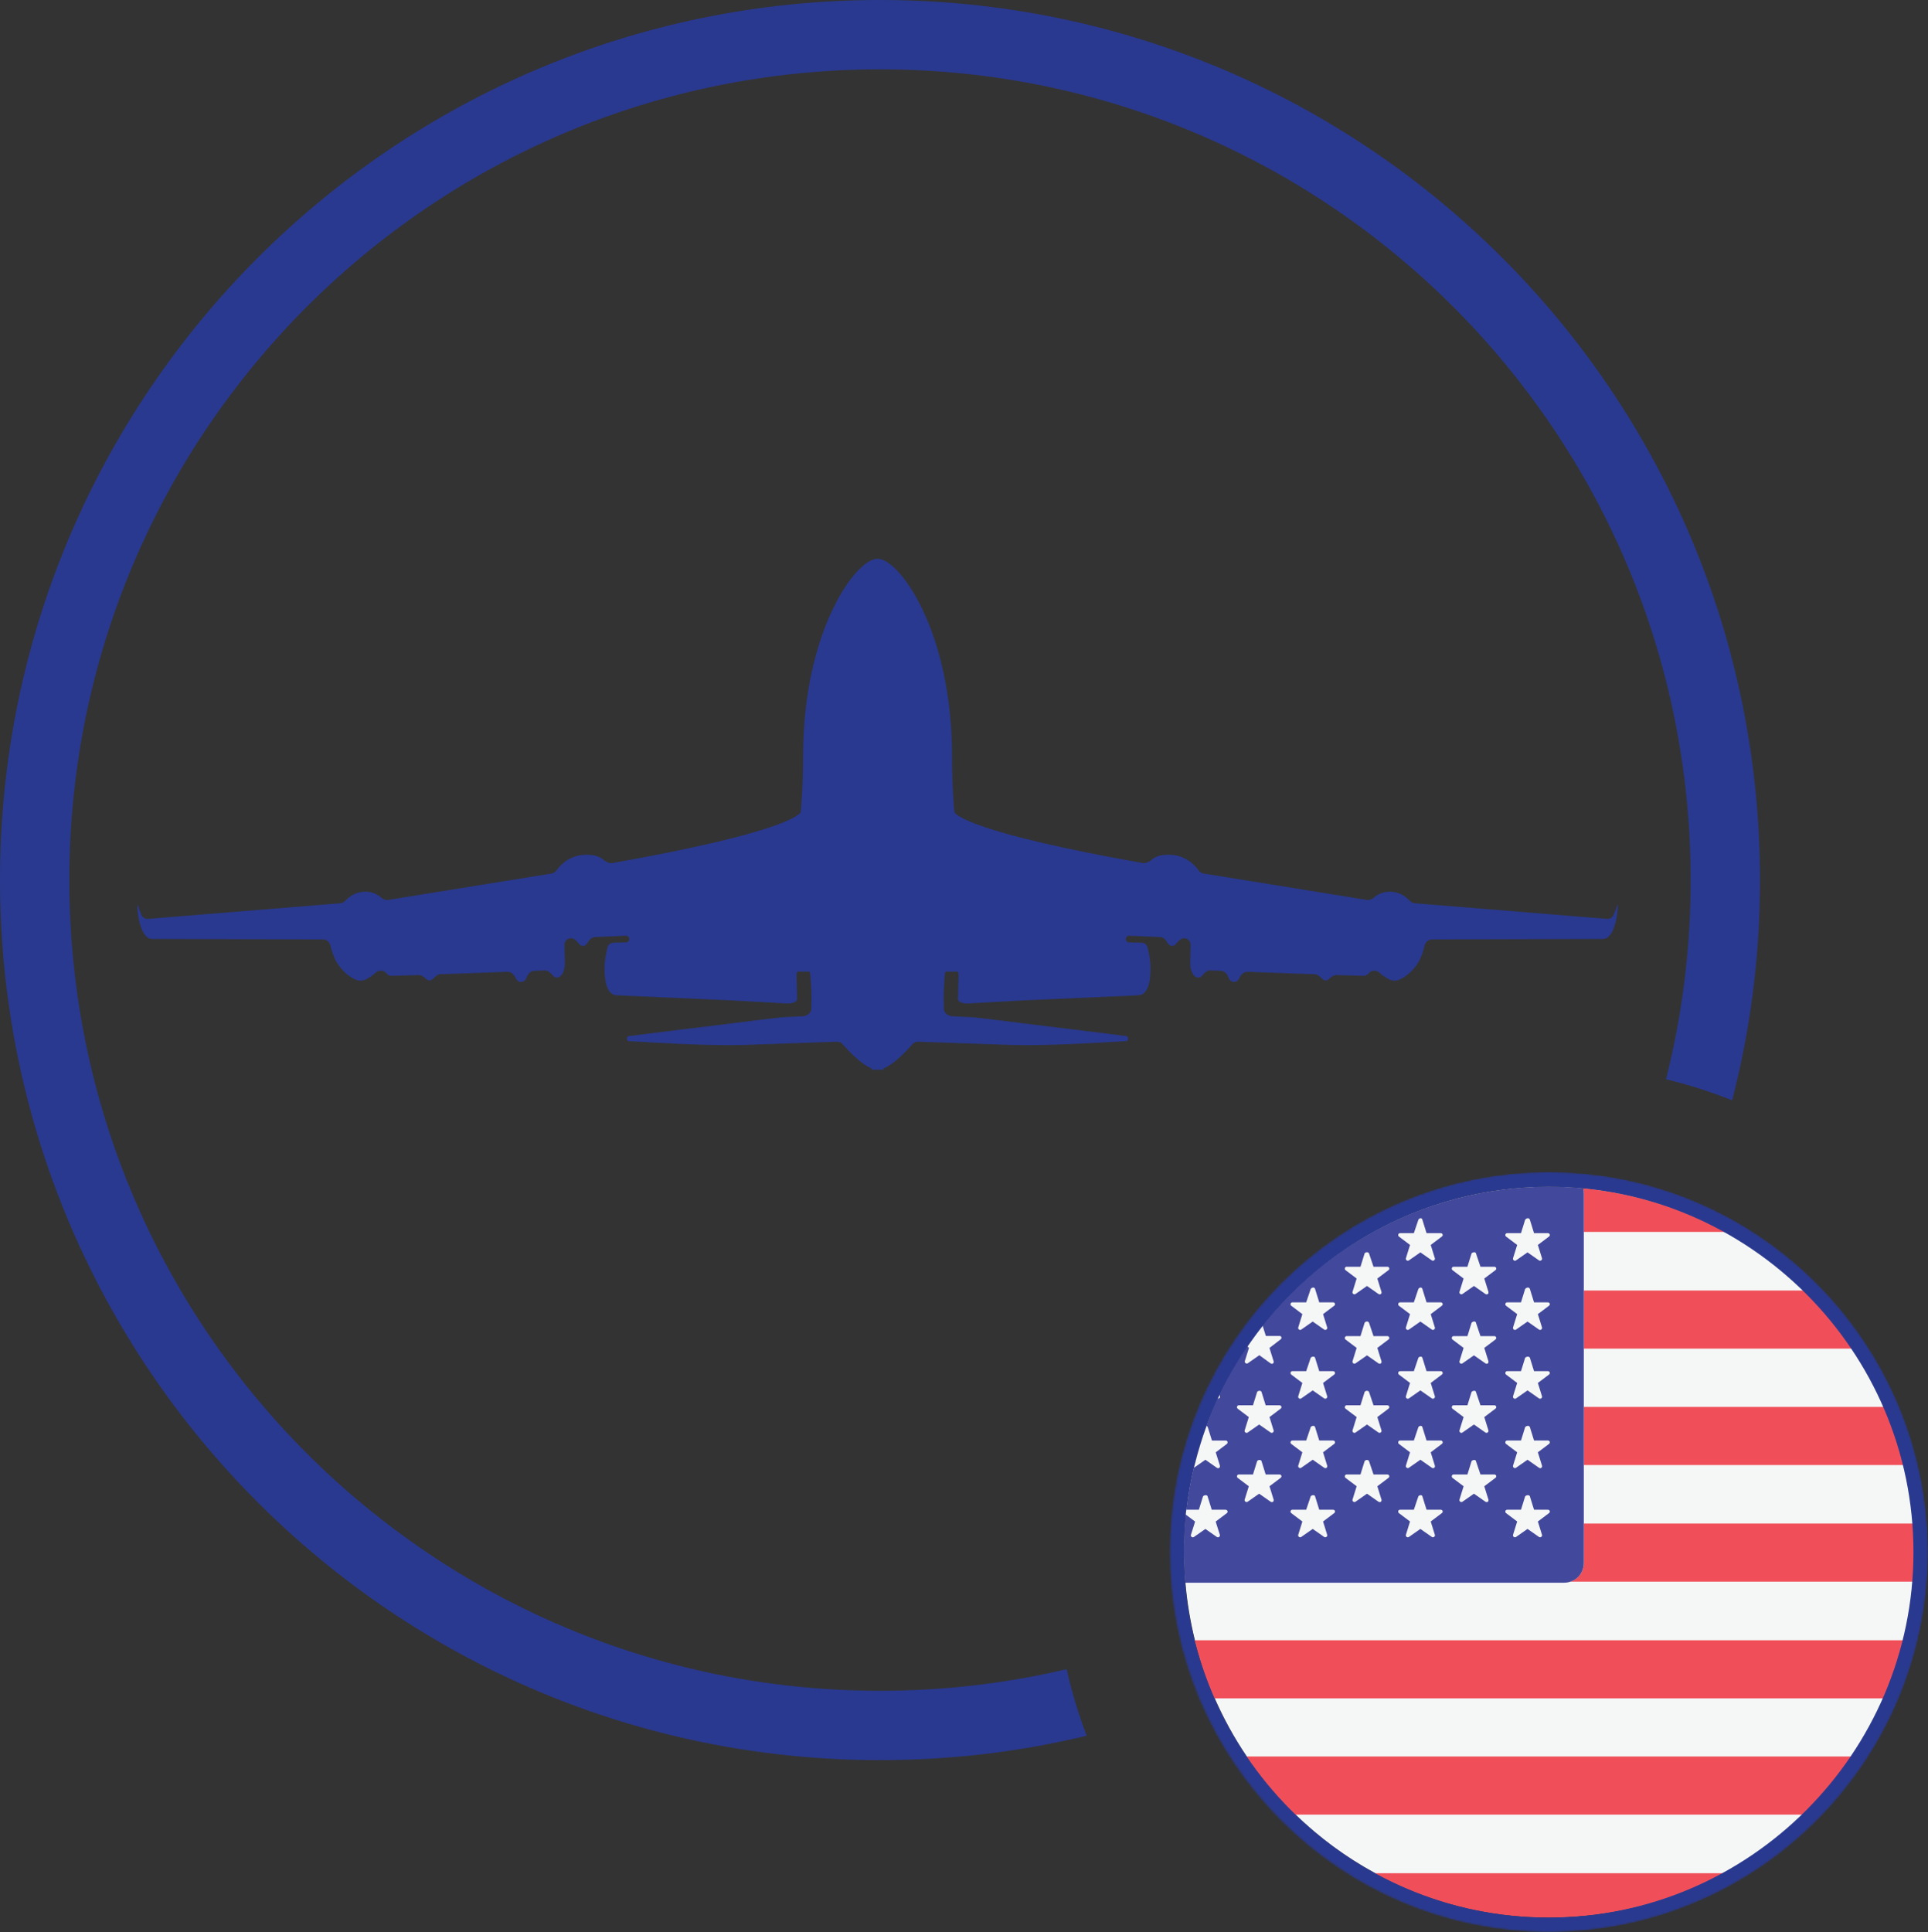
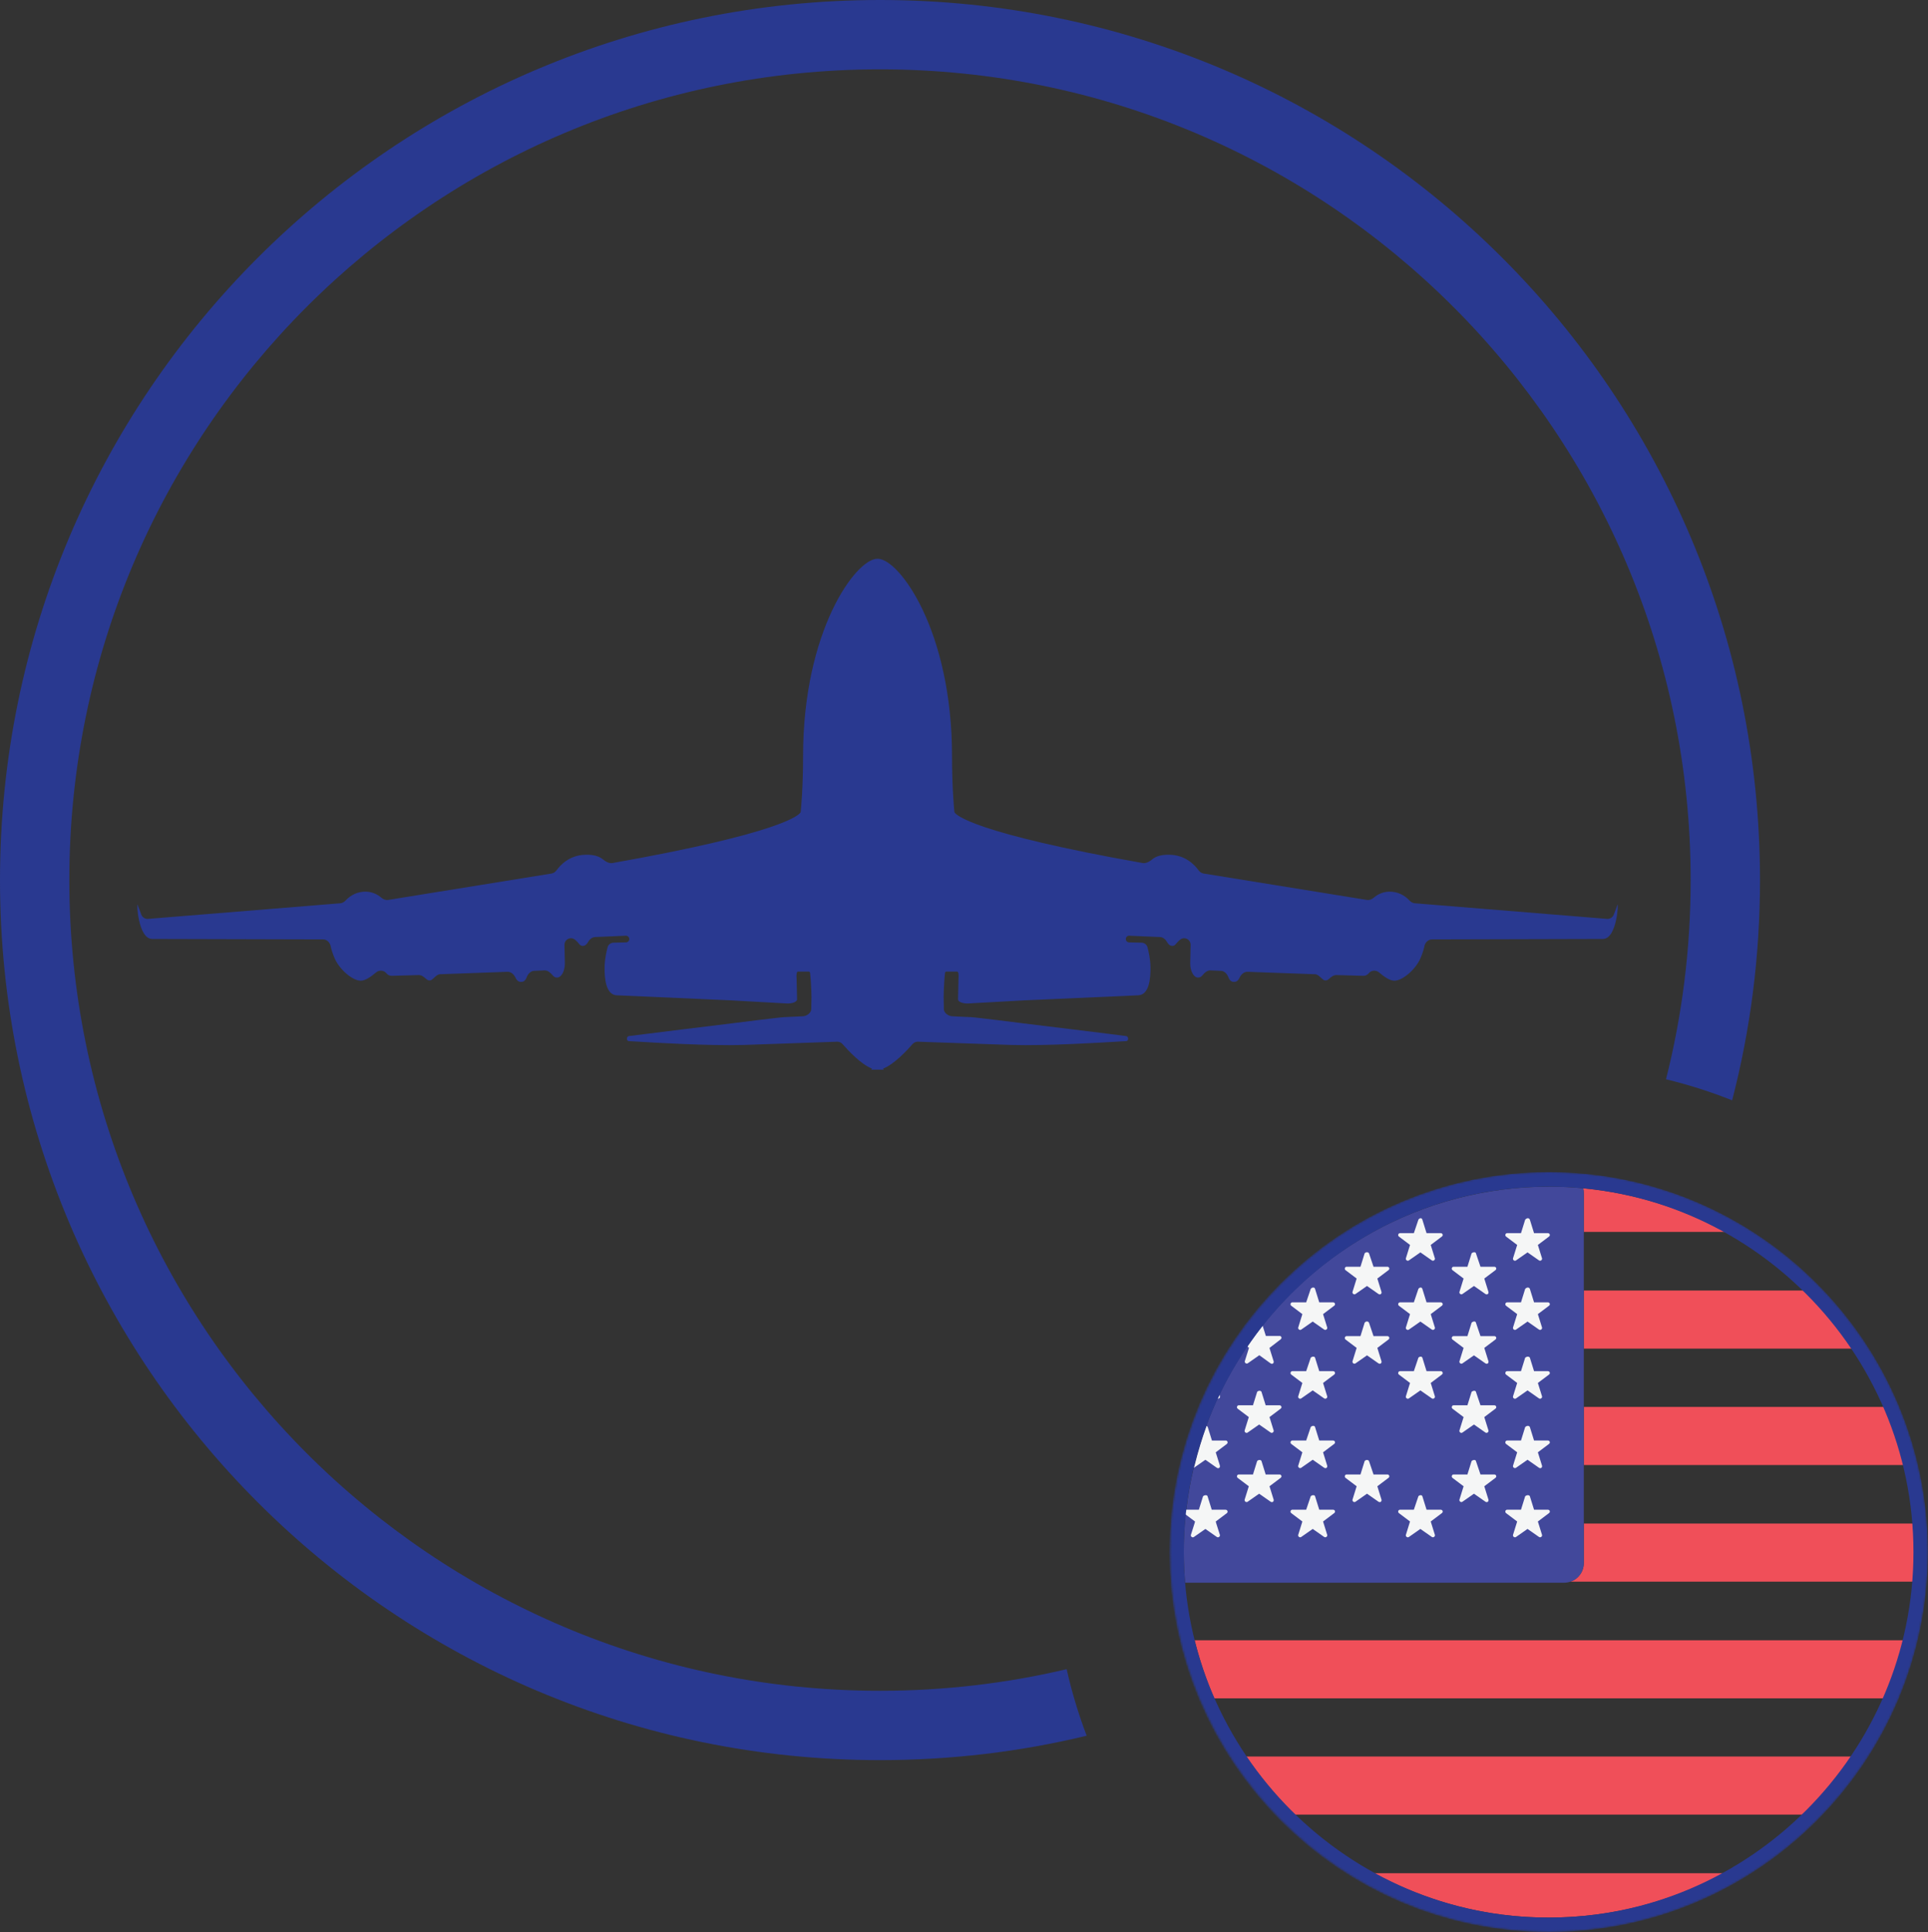
<svg xmlns="http://www.w3.org/2000/svg" id="Layer_1" data-name="Layer 1" viewBox="0 0 1025 1027.13">
  <rect x="0" y="0" width="1025" height="1027.13" fill="#333333" stroke="none" />
  <defs>
    <style>
      .cls-1 {
        fill: #f5f6f6;
      }

      .cls-1, .cls-2, .cls-3, .cls-4, .cls-5, .cls-6 {
        stroke-width: 0px;
      }

      .cls-2 {
        fill-rule: evenodd;
      }

      .cls-2, .cls-6 {
        fill: #293990;
      }

      .cls-3 {
        fill: #f04f59;
      }

      .cls-4 {
        fill: #42489b;
      }

      .cls-5 {
        fill: #fff;
      }

      .cls-7 {
        mask: url(#mask);
      }
    </style>
    <mask id="mask" x="621.63" y="623" width="403.37" height="404.13" maskUnits="userSpaceOnUse">
      <g id="mask0">
        <path class="cls-5" d="M823.5,1027c-110.98,0-201.5-90.74-201.5-202s90.52-202,201.5-202,201.5,90.74,201.5,202-90.52,202-201.5,202Z" />
      </g>
    </mask>
  </defs>
  <g>
-     <path class="cls-1" d="M1017.6,825.15c0,5.31-.19,10.52-.68,15.64-.87,10.62-2.51,21.04-5.02,31.08-2.61,10.72-6.18,21.04-10.52,30.89-4.73,10.91-10.43,21.24-16.99,30.89-7.53,11.2-16.22,21.53-25.87,30.89-12.55,12.16-26.74,22.69-42.18,31.08-27.51,15.06-59.17,23.55-92.77,23.55s-65.26-8.59-92.77-23.55c-15.45-8.4-29.64-18.92-42.18-31.08-9.65-9.36-18.34-19.69-25.87-30.89-6.56-9.75-12.26-20.08-16.99-30.89-4.34-9.94-7.82-20.27-10.52-30.89-2.41-9.85-4.15-20.08-5.02-30.5,0-.19-.1-.39-.1-.58-.39-5.21-.68-10.43-.68-15.64s.19-10.23.58-15.25c.1-1.54.29-3.19.39-4.73l-.97-.77c-.77-.58-.39-1.83.58-1.83h.68c.87-7.63,2.22-15.06,3.96-22.4.1-.48.19-.97.39-1.45,1.74-7.05,3.86-14,6.27-20.75,1.25-3.48,2.61-6.85,4.05-10.23.58-1.45,1.25-2.9,1.93-4.25.29-.68.58-1.35.97-2.03,4.05-8.59,8.78-16.8,14-24.62.19-.39.48-.77.77-1.06,2.61-3.76,5.31-7.53,8.11-11.1,5.21-6.56,10.91-12.84,16.89-18.73,12.45-12.16,26.64-22.59,41.99-31.08,27.7-15.25,59.56-24.04,93.54-24.04,6.08,0,12.16.29,18.15.87,27.13,2.51,52.61,10.62,75.39,23.17,15.35,8.49,29.44,18.92,41.9,31.08,9.65,9.36,18.24,19.69,25.77,30.89,6.56,9.75,12.26,20.08,16.89,30.89,4.34,9.94,7.82,20.27,10.43,30.89,2.51,10.14,4.15,20.46,5.02,31.08.19,5.21.48,10.33.48,15.45Z" />
    <path class="cls-3" d="M842.01,654.87v-20.37c0-.97-.1-1.93-.39-2.8,27.13,2.51,52.61,10.62,75.39,23.17h-75.01Z" />
    <path class="cls-3" d="M1012,778.82h-169.99v-30.89h159.57c4.34,9.85,7.82,20.18,10.43,30.89Z" />
    <path class="cls-3" d="M984.68,716.94h-142.68v-30.89h116.9c9.65,9.27,18.24,19.69,25.77,30.89Z" />
    <path class="cls-3" d="M1017.6,825.15c0,5.31-.19,10.52-.68,15.64h-181.96c4.15-1.45,7.05-5.31,7.05-9.94v-20.95h175.01c.29,5.02.58,10.14.58,15.25Z" />
    <path class="cls-3" d="M662.55,933.75h321.84c-7.53,11.2-16.22,21.53-25.87,30.89h-270c-9.65-9.27-18.34-19.69-25.97-30.89Z" />
    <path class="cls-3" d="M730.7,995.82h185.54c-27.51,15.06-59.17,23.55-92.77,23.55-33.59.1-65.16-8.49-92.77-23.55Z" />
    <path class="cls-3" d="M635.14,871.97h376.77c-2.61,10.72-6.18,21.04-10.52,30.89h-355.82c-4.34-9.94-7.82-20.27-10.43-30.89Z" />
    <path class="cls-4" d="M842.01,634.5v196.35c0,4.63-2.9,8.59-7.05,9.94-1.16.39-2.32.58-3.57.58h-201.27c0-.19-.1-.39-.1-.58-.39-5.21-.68-10.43-.68-15.64s.19-10.23.58-15.25c.1-1.54.29-3.19.39-4.73l-.87-.77c-.77-.58-.39-1.83.58-1.83h.68c.87-7.63,2.22-15.06,3.96-22.4.1-.48.19-.97.39-1.45,1.74-7.05,3.86-14,6.27-20.75,1.25-3.48,2.61-6.85,4.05-10.23.58-1.45,1.25-2.9,1.93-4.25.29-.68.58-1.35.97-2.03,4.05-8.59,8.78-16.8,14-24.62.19-.39.48-.77.77-1.06,2.61-3.76,5.31-7.53,8.11-11.1,5.21-6.56,10.91-12.84,16.89-18.73,12.45-12.16,26.64-22.59,41.99-31.08,27.7-15.25,59.56-24.04,93.54-24.04,6.08,0,12.16.29,18.15.87.19.97.29,1.83.29,2.8Z" />
    <path class="cls-1" d="M648.55,742.33c.19.68-.48,1.35-1.16,1.16.29-.68.58-1.35.97-2.03l.19.87Z" />
    <path class="cls-1" d="M652.22,767.62l-5.89,4.44,2.12,6.76.1.39c.19,1.06-.77,1.64-1.64,1.06l-6.08-4.25-6.08,4.25h0c.1-.48.19-.97.39-1.45,1.74-7.05,3.86-14,6.27-20.75.39.1.58.29.68.58l2.22,7.14h7.34c.97,0,1.35,1.16.58,1.83Z" />
    <path class="cls-1" d="M652.22,804.4l-5.89,4.44.29,1.06,1.93,6.08c.19.77-.77,1.64-1.64,1.06l-6.08-4.25-6.08,4.25c-.77.58-1.83-.19-1.64-1.06l1.93-6.08.29-1.06-4.92-3.67-.97-.77c-.77-.58-.39-1.83.58-1.83h7.34l2.22-7.14c.77-.77,2.22-.77,2.41,0l2.22,7.14h7.34c1.06,0,1.45,1.25.68,1.83Z" />
    <path class="cls-1" d="M680.8,712.02l-5.89,4.54.1.39,2.12,6.76c.19,1.06-.77,1.64-1.64,1.06l-5.99-4.34-6.08,4.25c-.77.58-1.83-.19-1.64-1.06l2.12-6.76.1-.39-.87-.68c2.61-3.76,5.31-7.53,8.11-11.1l1.74,5.5h7.34c.97,0,1.35,1.25.48,1.83Z" />
    <path class="cls-1" d="M670.66,739.91l2.22,7.14h7.34c1.06,0,1.45,1.25.58,1.83l-5.89,4.44,2.22,7.14c.19.77-.77,1.64-1.64,1.06l-6.08-4.25-6.08,4.25c-.77.58-1.83-.19-1.64-1.06l2.22-7.14-5.89-4.44c-.77-.58-.39-1.83.58-1.83h7.53l2.22-7.14c.68-.77,1.93-.77,2.32,0Z" />
    <path class="cls-1" d="M670.66,776.69l2.22,7.14h7.34c1.06,0,1.45,1.25.58,1.83l-5.89,4.44,2.22,7.14c.19,1.06-.77,1.64-1.64,1.06l-6.08-4.25-6.08,4.25c-.77.58-1.83-.19-1.64-1.06l2.22-7.14-5.89-4.44c-.77-.58-.39-1.83.58-1.83h7.53l2.22-7.14c.68-.77,1.93-.77,2.32,0Z" />
    <path class="cls-1" d="M699.14,685.18l2.22,7.14h7.34c1.06,0,1.45,1.25.58,1.83l-5.89,4.44,2.22,7.14c.19.77-.77,1.64-1.64,1.06l-6.08-4.25-6.08,4.25c-.77.58-1.83-.19-1.64-1.06l2.22-7.14-5.89-4.44c-.77-.58-.39-1.83.58-1.83h7.34l2.41-7.14c.68-.97,2.12-.97,2.32,0Z" />
    <path class="cls-1" d="M699.14,721.77l2.22,7.14h7.34c1.06,0,1.45,1.25.58,1.83l-5.89,4.44,2.22,7.14c.19.77-.77,1.64-1.64,1.06l-6.08-4.25-6.08,4.25c-.77.58-1.83-.19-1.64-1.06l2.22-7.14-5.89-4.44c-.77-.58-.39-1.83.58-1.83h7.34l2.41-7.14c.68-.77,2.12-.77,2.32,0Z" />
    <path class="cls-1" d="M699.14,758.64l2.22,7.14h7.34c1.06,0,1.45,1.25.58,1.83l-5.89,4.44,2.22,7.14c.19,1.06-.77,1.64-1.64,1.06l-6.08-4.25-6.08,4.25c-.77.58-1.83-.19-1.64-1.06l2.22-7.14-5.89-4.44c-.77-.58-.39-1.83.58-1.83h7.34l2.41-7.14c.68-.87,2.12-.87,2.32,0Z" />
    <path class="cls-1" d="M699.14,795.42l2.22,7.14h7.34c1.06,0,1.45,1.25.58,1.83l-5.89,4.44,2.22,7.14c.19.77-.77,1.64-1.64,1.06l-6.08-4.25-6.08,4.25c-.77.58-1.83-.19-1.64-1.06l2.22-7.14-5.89-4.44c-.77-.58-.39-1.83.58-1.83h7.34l2.41-7.14c.68-.77,2.12-.77,2.32,0Z" />
    <path class="cls-1" d="M727.81,666.26l2.41,7.14h7.34c1.06,0,1.45,1.25.58,1.83l-5.89,4.44,2.22,7.14c.19,1.06-.77,1.64-1.64,1.06l-6.08-4.25-6.08,4.25c-.77.58-1.83-.19-1.64-1.06l2.22-7.14-5.89-4.44c-.77-.58-.39-1.83.58-1.83h7.34l2.22-7.14c.68-.77,1.83-.77,2.32,0Z" />
    <path class="cls-1" d="M727.81,703.14l2.41,7.14h7.34c1.06,0,1.45,1.25.58,1.83l-5.89,4.44,2.22,7.14c.19,1.06-.77,1.64-1.64,1.06l-6.08-4.25-6.08,4.25c-.77.58-1.83-.19-1.64-1.06l2.22-7.14-5.89-4.44c-.77-.58-.39-1.83.58-1.83h7.34l2.22-7.14c.68-.87,1.83-.87,2.32,0Z" />
-     <path class="cls-1" d="M727.81,739.91l2.41,7.14h7.34c1.06,0,1.45,1.25.58,1.83l-5.89,4.44,2.22,7.14c.19.77-.77,1.64-1.64,1.06l-6.08-4.25-6.08,4.25c-.77.58-1.83-.19-1.64-1.06l2.22-7.14-5.89-4.44c-.77-.58-.39-1.83.58-1.83h7.34l2.22-7.14c.68-.77,1.83-.77,2.32,0Z" />
    <path class="cls-1" d="M727.81,776.69l2.41,7.14h7.34c1.06,0,1.45,1.25.58,1.83l-5.89,4.44,2.22,7.14c.19,1.06-.77,1.64-1.64,1.06l-6.08-4.25-6.08,4.25c-.77.58-1.83-.19-1.64-1.06l2.22-7.14-5.89-4.44c-.77-.58-.39-1.83.58-1.83h7.34l2.22-7.14c.68-.77,1.83-.77,2.32,0Z" />
    <path class="cls-1" d="M756.19,648.4l2.22,7.14h7.53c1.06,0,1.45,1.25.58,1.83l-5.89,4.44,2.22,7.14c.19.77-.77,1.64-1.64,1.06l-6.08-4.25-6.08,4.25c-.77.58-1.83-.19-1.64-1.06l2.22-7.14-5.89-4.44c-.77-.58-.39-1.83.58-1.83h7.34l2.41-7.14c.58-1.06,1.93-1.06,2.12,0Z" />
    <path class="cls-1" d="M756.19,685.18l2.22,7.14h7.53c1.06,0,1.45,1.25.58,1.83l-5.89,4.44,2.22,7.14c.19.77-.77,1.64-1.64,1.06l-6.08-4.25-6.08,4.25c-.77.58-1.83-.19-1.64-1.06l2.22-7.14-5.89-4.44c-.77-.58-.39-1.83.58-1.83h7.34l2.41-7.14c.58-.97,1.93-.97,2.12,0Z" />
    <path class="cls-1" d="M756.19,721.77l2.22,7.14h7.53c1.06,0,1.45,1.25.58,1.83l-5.89,4.44,2.22,7.14c.19.77-.77,1.64-1.64,1.06l-6.08-4.25-6.08,4.25c-.77.58-1.83-.19-1.64-1.06l2.22-7.14-5.89-4.44c-.77-.58-.39-1.83.58-1.83h7.34l2.41-7.14c.58-.77,1.93-.77,2.12,0Z" />
-     <path class="cls-1" d="M756.19,758.64l2.22,7.14h7.53c1.06,0,1.45,1.25.58,1.83l-5.89,4.44,2.22,7.14c.19,1.06-.77,1.64-1.64,1.06l-6.08-4.25-6.08,4.25c-.77.58-1.83-.19-1.64-1.06l2.22-7.14-5.89-4.44c-.77-.58-.39-1.83.58-1.83h7.34l2.41-7.14c.58-.87,1.93-.87,2.12,0Z" />
    <path class="cls-1" d="M756.19,795.42l2.22,7.14h7.53c1.06,0,1.45,1.25.58,1.83l-5.89,4.44,2.22,7.14c.19.77-.77,1.64-1.64,1.06l-6.08-4.25-6.08,4.25c-.77.58-1.83-.19-1.64-1.06l2.22-7.14-5.89-4.44c-.77-.58-.39-1.83.58-1.83h7.34l2.41-7.14c.58-.77,1.93-.77,2.12,0Z" />
    <path class="cls-1" d="M784.67,666.26l2.41,7.14h7.34c1.06,0,1.45,1.25.58,1.83l-5.89,4.44,2.22,7.14c.19,1.06-.77,1.64-1.64,1.06l-6.08-4.25-6.08,4.25c-.77.58-1.83-.19-1.64-1.06l2.22-7.14-5.89-4.44c-.77-.58-.39-1.83.58-1.83h7.34l2.22-7.14c.87-.77,2.12-.77,2.32,0Z" />
    <path class="cls-1" d="M784.67,703.14l2.41,7.14h7.34c1.06,0,1.45,1.25.58,1.83l-5.89,4.44,2.22,7.14c.19,1.06-.77,1.64-1.64,1.06l-6.08-4.25-6.08,4.25c-.77.58-1.83-.19-1.64-1.06l2.22-7.14-5.89-4.44c-.77-.58-.39-1.83.58-1.83h7.34l2.22-7.14c.87-.87,2.12-.87,2.32,0Z" />
    <path class="cls-1" d="M784.67,739.91l2.41,7.14h7.34c1.06,0,1.45,1.25.58,1.83l-5.89,4.44,2.22,7.14c.19.77-.77,1.64-1.64,1.06l-6.08-4.25-6.08,4.25c-.77.58-1.83-.19-1.64-1.06l2.22-7.14-5.89-4.44c-.77-.58-.39-1.83.58-1.83h7.34l2.22-7.14c.87-.77,2.12-.77,2.32,0Z" />
    <path class="cls-1" d="M784.67,776.69l2.41,7.14h7.34c1.06,0,1.45,1.25.58,1.83l-5.89,4.44,2.22,7.14c.19,1.06-.77,1.64-1.64,1.06l-6.08-4.25-6.08,4.25c-.77.58-1.83-.19-1.64-1.06l2.22-7.14-5.89-4.44c-.77-.58-.39-1.83.58-1.83h7.34l2.22-7.14c.87-.77,2.12-.77,2.32,0Z" />
    <path class="cls-1" d="M813.34,648.4l2.22,7.14h7.34c1.06,0,1.45,1.25.58,1.83l-5.89,4.44,2.22,7.14c.19.77-.77,1.64-1.64,1.06l-6.08-4.25-6.08,4.25c-.77.58-1.83-.19-1.64-1.06l2.22-7.14-5.89-4.44c-.77-.58-.39-1.83.58-1.83h7.34l2.22-7.14c.87-1.06,2.12-1.06,2.51,0Z" />
    <path class="cls-1" d="M813.34,685.18l2.22,7.14h7.34c1.06,0,1.45,1.25.58,1.83l-5.89,4.44,2.22,7.14c.19.77-.77,1.64-1.64,1.06l-6.08-4.25-6.08,4.25c-.77.58-1.83-.19-1.64-1.06l2.22-7.14-5.89-4.44c-.77-.58-.39-1.83.58-1.83h7.34l2.22-7.14c.87-.97,2.12-.97,2.51,0Z" />
    <path class="cls-1" d="M813.34,721.77l2.22,7.14h7.34c1.06,0,1.45,1.25.58,1.83l-5.89,4.44,2.22,7.14c.19.77-.77,1.64-1.64,1.06l-6.08-4.25-6.08,4.25c-.77.58-1.83-.19-1.64-1.06l2.22-7.14-5.89-4.44c-.77-.58-.39-1.83.58-1.83h7.34l2.22-7.14c.87-.77,2.12-.77,2.51,0Z" />
    <path class="cls-1" d="M813.34,758.64l2.22,7.14h7.34c1.06,0,1.45,1.25.58,1.83l-5.89,4.44,2.22,7.14c.19,1.06-.77,1.64-1.64,1.06l-6.08-4.25-6.08,4.25c-.77.58-1.83-.19-1.64-1.06l2.22-7.14-5.89-4.44c-.77-.58-.39-1.83.58-1.83h7.34l2.22-7.14c.87-.87,2.12-.87,2.51,0Z" />
    <path class="cls-1" d="M813.34,795.42l2.22,7.14h7.34c1.06,0,1.45,1.25.58,1.83l-5.89,4.44,2.22,7.14c.19.77-.77,1.64-1.64,1.06l-6.08-4.25-6.08,4.25c-.77.58-1.83-.19-1.64-1.06l2.22-7.14-5.89-4.44c-.77-.58-.39-1.83.58-1.83h7.34l2.22-7.14c.87-.77,2.12-.77,2.51,0Z" />
  </g>
  <g class="cls-7">
    <g id="Flag">
      <path id="Outline" class="cls-6" d="M823.32,630.82c106.63,0,193.95,87.47,193.95,194.28s-87.32,194.29-193.95,194.29-193.96-87.47-193.96-194.29,87.32-194.28,193.96-194.28ZM823.32,623.08c-111.28,0-201.69,90.56-201.69,202.02s90.41,202.03,201.69,202.03,201.68-90.57,201.68-202.03-90.41-202.02-201.68-202.02Z" />
    </g>
  </g>
  <path id="Plane" class="cls-2" d="M544.06,544.02c-.24-.03-25.09-3.19-28-3.32-.28-.01-.63-.02-1.03-.04-2.27-.09-6.13-.25-8.96-.43-1.95-.13-4.2-1.77-4.28-3.72-.04-1.01-.05-2.16-.06-3.34,0-1.02-.02-2.06-.05-3.05,0-4.31.48-11.36.74-12.98.02-.1.07-.23.12-.32.17-.26.46-.34.77-.34h5.5c.86,0,.89,2.14.78,3.44,0,.08-.01.17-.02.25-.03,1.17-.25,9.91-.25,11.1,0,1.27,2.42,2.29,5.47,2.17,3.02-.13,29.28-1.63,29.77-1.66.02,0,0,0,0,0h.14c3.09-.14,54.89-2.43,60.44-2.68,5.73-.26,6.62-8.67,6.5-15.17-.08-4.04-.95-7.99-1.59-10.39-.39-1.43-1.69-2.38-3.17-2.42l-6.62-.15c-1.01-.02-1.8-.89-1.73-1.9.07-.96.89-1.68,1.84-1.64l16.36.7c1.64.07,2.96,1.3,3.76,2.73.58,1.03,1.46,1.98,2.73,1.98.79,0,1.36-.34,1.76-.82.08-.09.16-.19.24-.28,1.21-1.44,2.56-3.04,4.4-2.98,1.89.07,3.38,1.63,3.35,3.52-.05,3.12-.13,7.6-.21,9.87,0,3.82,1.66,7.4,4.08,7.52.98.05,1.69-.38,2.2-.97,1.2-1.4,2.65-2.92,4.49-2.84l5.57.23c1.89.08,3.31,1.69,3.98,3.47.47,1.27,1.32,2.41,2.85,2.41,1.55.11,2.51-1,3.09-2.25.79-1.71,2.33-3.18,4.21-3.11l35.87,1.29c1.22.04,2.14.9,3.08,1.77.48.45.97.91,1.5,1.25.27.18.6.28,1,.28.72,0,1.32-.33,1.79-.76,1.13-1.05,2.44-2.14,3.98-2.1l14.33.4c1.05.02,2.06-.41,2.76-1.2l.28-.32c1.38-1.56,3.81-1.6,5.39-.24,2.33,2.01,5.66,4.43,8.12,4.35,4.2,0,11.07-5.74,13.75-11.73,1.18-2.66,1.84-4.96,2.21-6.7.4-1.91,2.02-3.5,3.97-3.51,16.33-.05,84.33-.24,90.93-.24,7.51-.13,8.27-19.51,7.76-18.24-.29.75-1.25,3.29-1.99,5.27-.55,1.49-2.03,2.42-3.61,2.3l-102.21-8.31c-1.12-.09-2.12-.71-2.88-1.53-1.53-1.66-4.65-4.26-9.46-4.61-4.52-.32-7.71,1.66-9.44,3.16-1,.87-2.33,1.43-3.65,1.21l-86.85-14.04c-1.1-.18-2.06-.87-2.71-1.77-1.92-2.67-6.81-8.01-15.2-8.2-4.94-.19-7.74,1.07-9.31,2.37-1.42,1.18-3.36,2.35-5.17,2.03-90.1-15.99-99.12-25.51-99.99-26.91-.07-.12-.1-.24-.11-.38-.17-1.63-1.25-13.02-1.25-29.64,0-66.69-28.13-104.82-39.46-104.82-.04,0-.09,0-.13.01-.04,0-.08-.01-.13-.01-11.33,0-39.46,38.13-39.46,104.82,0,16.61-1.09,28-1.25,29.64-.01.14-.04.26-.11.38-.86,1.4-9.89,10.92-99.98,26.91-1.82.32-3.75-.85-5.18-2.03-1.57-1.3-4.37-2.56-9.3-2.37-8.39.19-13.28,5.53-15.21,8.2-.65.9-1.6,1.59-2.7,1.77l-86.86,14.04c-1.32.21-2.64-.34-3.65-1.21-1.73-1.5-4.92-3.48-9.44-3.16-4.8.34-7.93,2.95-9.46,4.61-.76.82-1.76,1.44-2.88,1.53l-102.21,8.31c-1.58.13-3.06-.81-3.61-2.3-.74-1.98-1.69-4.52-1.99-5.27-.51-1.28.26,18.11,7.76,18.24,6.6,0,74.6.2,90.93.24,1.95,0,3.57,1.6,3.97,3.51.37,1.74,1.03,4.05,2.21,6.7,2.67,5.99,9.55,11.73,13.75,11.73,2.46.08,5.79-2.34,8.13-4.35,1.58-1.36,4.01-1.32,5.39.24l.28.32c.7.79,1.7,1.22,2.75,1.2l14.33-.4c1.54-.04,2.85,1.05,3.98,2.1.47.43,1.07.76,1.79.76.4,0,.73-.1,1-.28.53-.34,1.02-.8,1.5-1.25.93-.87,1.85-1.73,3.07-1.77l35.87-1.29c1.88-.07,3.42,1.4,4.22,3.11.58,1.25,1.54,2.36,3.09,2.25,1.53,0,2.38-1.14,2.85-2.41.66-1.78,2.08-3.39,3.98-3.47l5.56-.23c1.84-.08,3.29,1.44,4.5,2.84.51.59,1.22,1.02,2.2.97,2.42-.12,4.07-3.69,4.07-7.52-.08-2.27-.16-6.74-.21-9.87-.03-1.89,1.46-3.45,3.35-3.52,1.85-.07,3.19,1.53,4.4,2.98.08.1.16.19.24.28.41.48.97.82,1.77.82,1.27,0,2.15-.94,2.73-1.98.8-1.43,2.12-2.66,3.76-2.73l16.36-.7c.96-.04,1.77.69,1.84,1.64.07,1.01-.72,1.87-1.73,1.9l-6.63.15c-1.48.04-2.78.99-3.16,2.42-.64,2.41-1.51,6.35-1.59,10.39-.13,6.51.76,14.92,6.49,15.17,5.7.25,60.08,2.66,60.58,2.68.02,0,0,0,.01,0,.49.03,26.75,1.53,29.78,1.66,3.05.12,5.47-.9,5.47-2.17,0-1.19-.22-9.93-.25-11.1,0-.08,0-.17-.02-.25-.11-1.3-.09-3.44.78-3.44h5.5c.31,0,.6.08.77.34.05.09.1.22.12.32.26,1.62.74,8.67.74,12.98-.03.99-.04,2.03-.05,3.06-.01,1.17-.02,2.32-.06,3.33-.08,1.95-2.33,3.59-4.28,3.72-2.71.17-6.37.32-8.64.42-.54.02-1,.04-1.35.05-2.92.13-27.8,3.3-28,3.32h0c-.67.08-53.33,6.51-54.72,6.76-1.4.25-1.27,2.68,0,2.68.21,0,1.39.07,3.32.19,9.81.6,38.95,2.38,57.77,1.85,19.33-.66,43.1-1.49,49.67-1.73,1.11-.04,2.16.45,2.89,1.29,2.73,3.15,9.86,10.88,15.69,13.02-.51.35-.68.55.04.55h5.7c.72,0,.55-.2.04-.55,5.83-2.14,12.96-9.87,15.69-13.02.73-.84,1.78-1.33,2.89-1.29,6.57.24,30.34,1.07,49.67,1.73,18.83.53,47.97-1.25,57.77-1.85,1.93-.12,3.11-.19,3.32-.19,1.27,0,1.4-2.43,0-2.68-1.4-.26-54.53-6.74-54.73-6.76h0Z" />
  <path id="Outline-2" data-name="Outline" class="cls-6" d="M467.84,0C209.47,0,0,209.47,0,467.84s209.47,467.84,467.84,467.84c37.85,0,74.64-4.46,109.87-12.97-4.32-11.41-7.93-23.25-10.63-35.37-31.9,7.51-65.07,11.48-99.24,11.48-238.03,0-430.98-192.95-430.98-430.98S229.81,36.86,467.84,36.86s430.98,192.95,430.98,430.98c0,36.51-4.53,72.02-13.11,105.9,12.05,2.91,23.82,6.67,35.16,11.2,9.71-37.42,14.81-76.69,14.81-117.1C935.68,209.47,726.22,0,467.84,0Z" />
</svg>